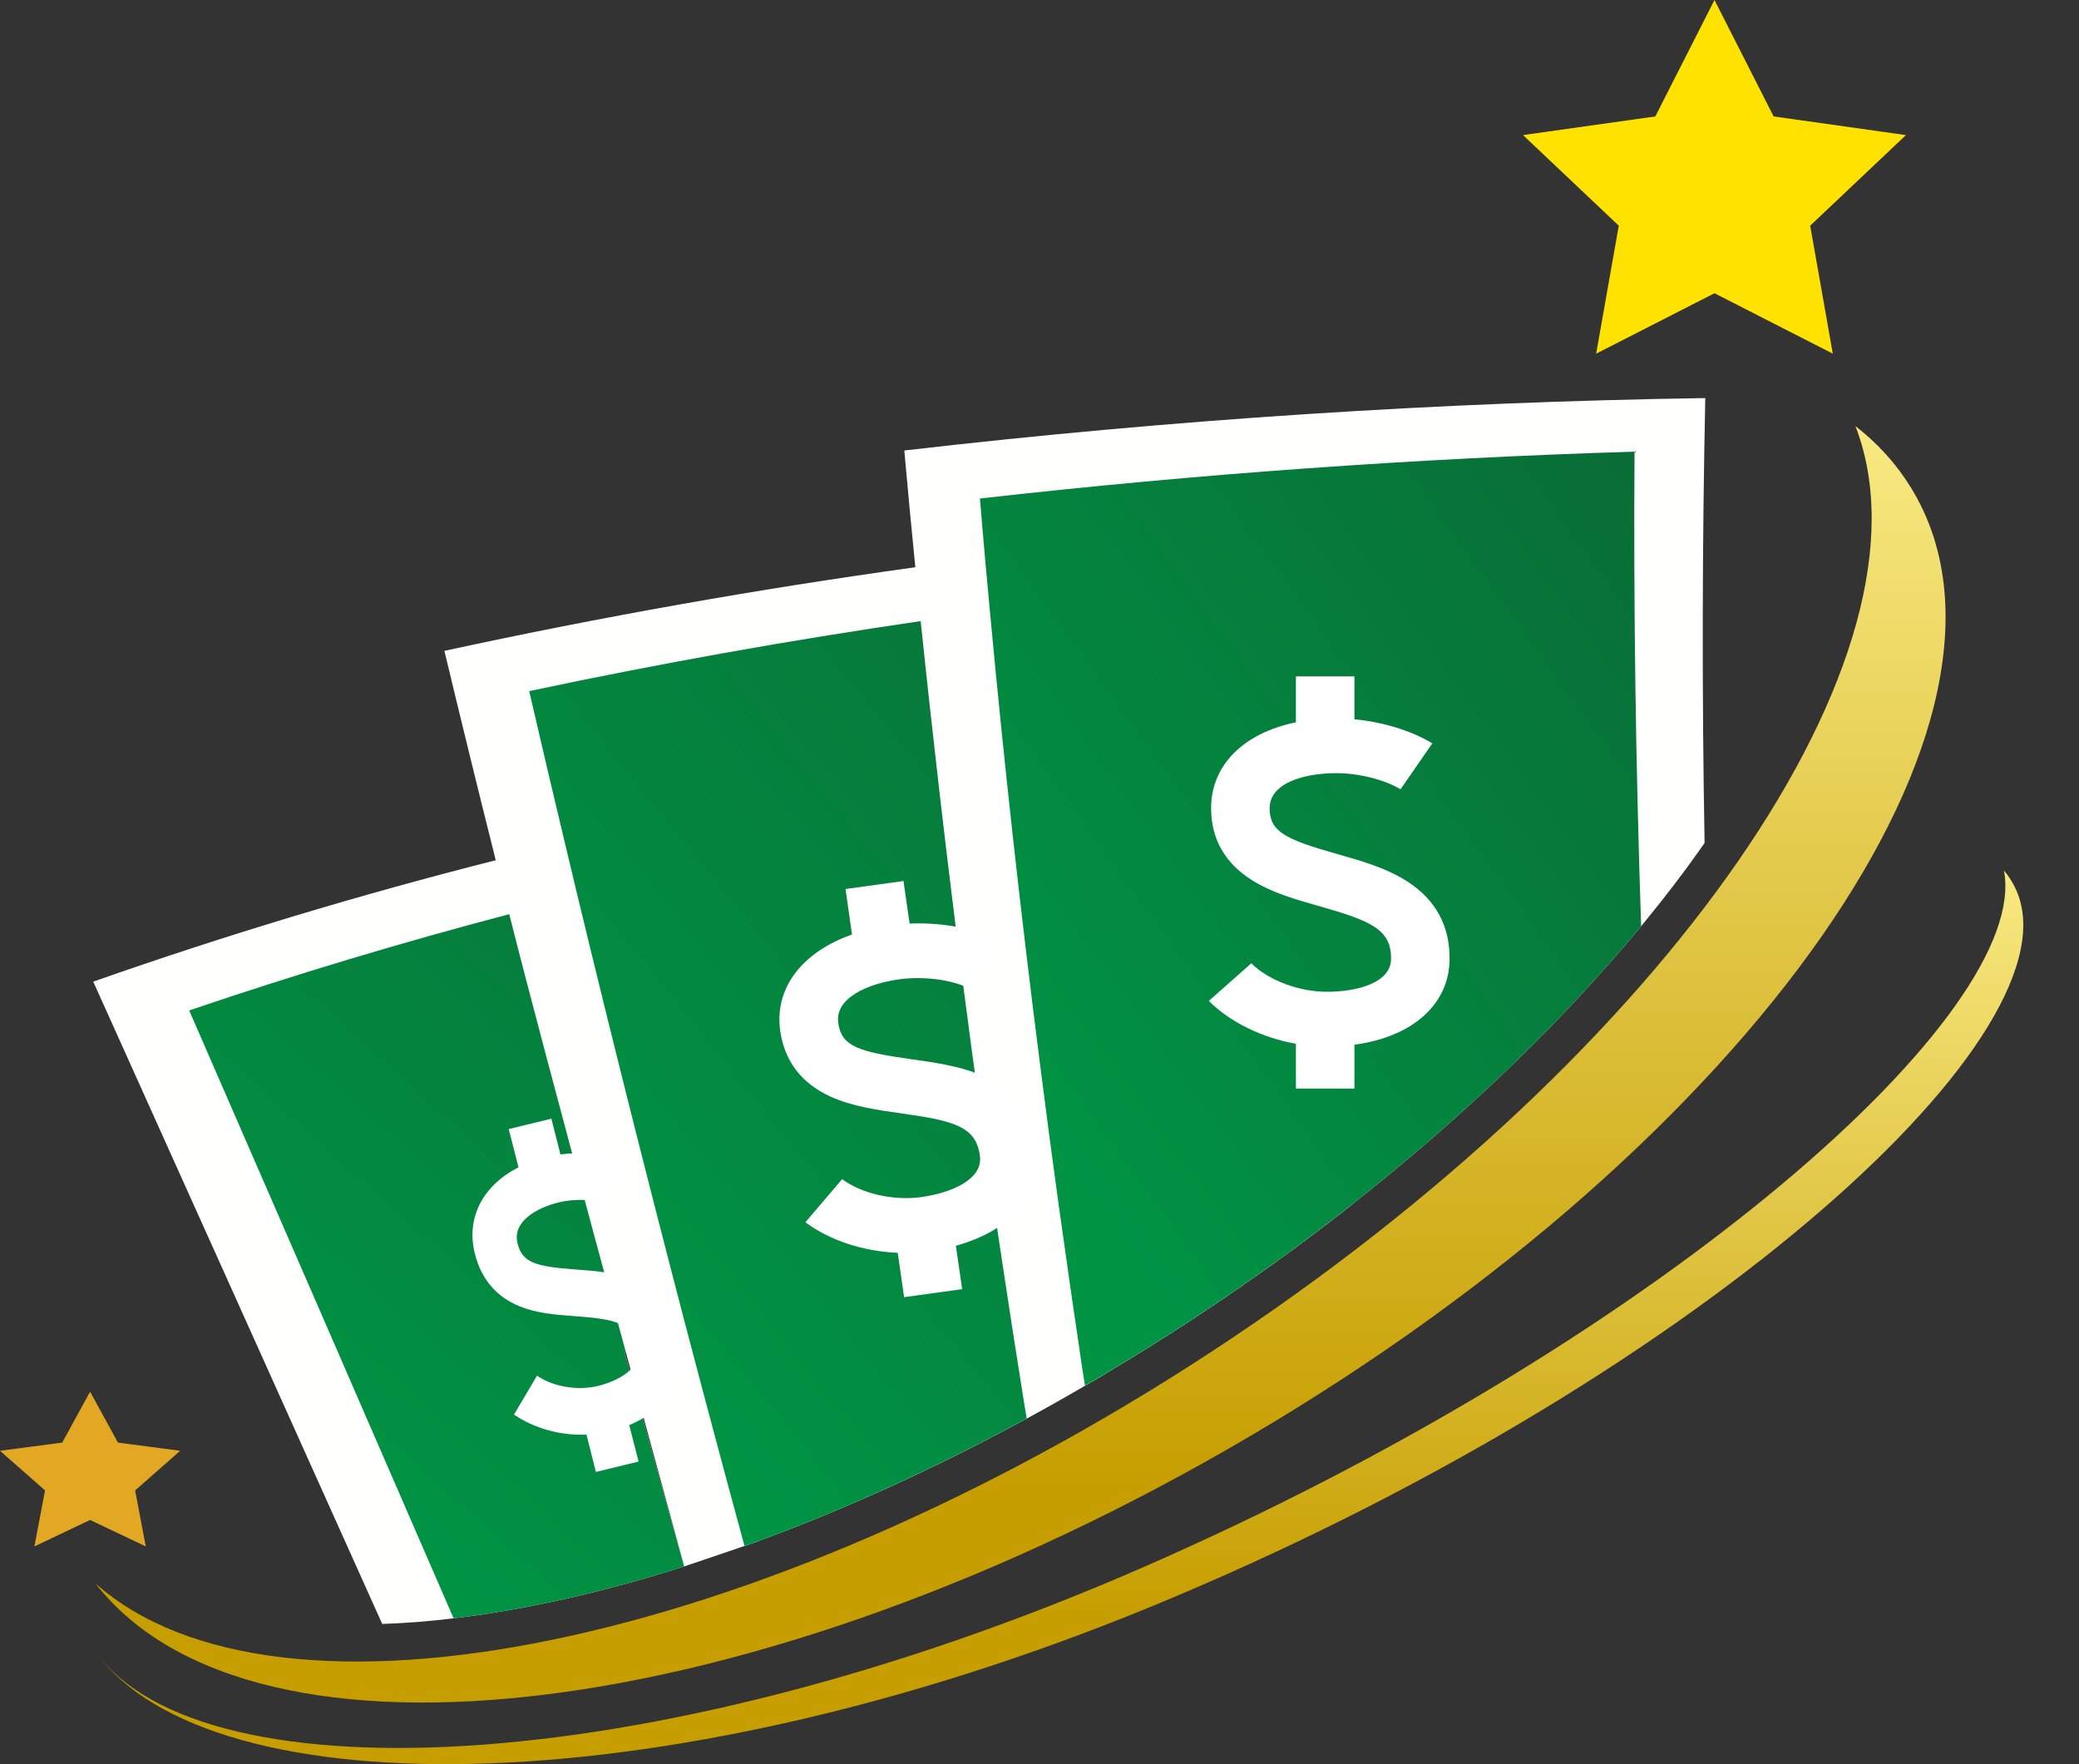
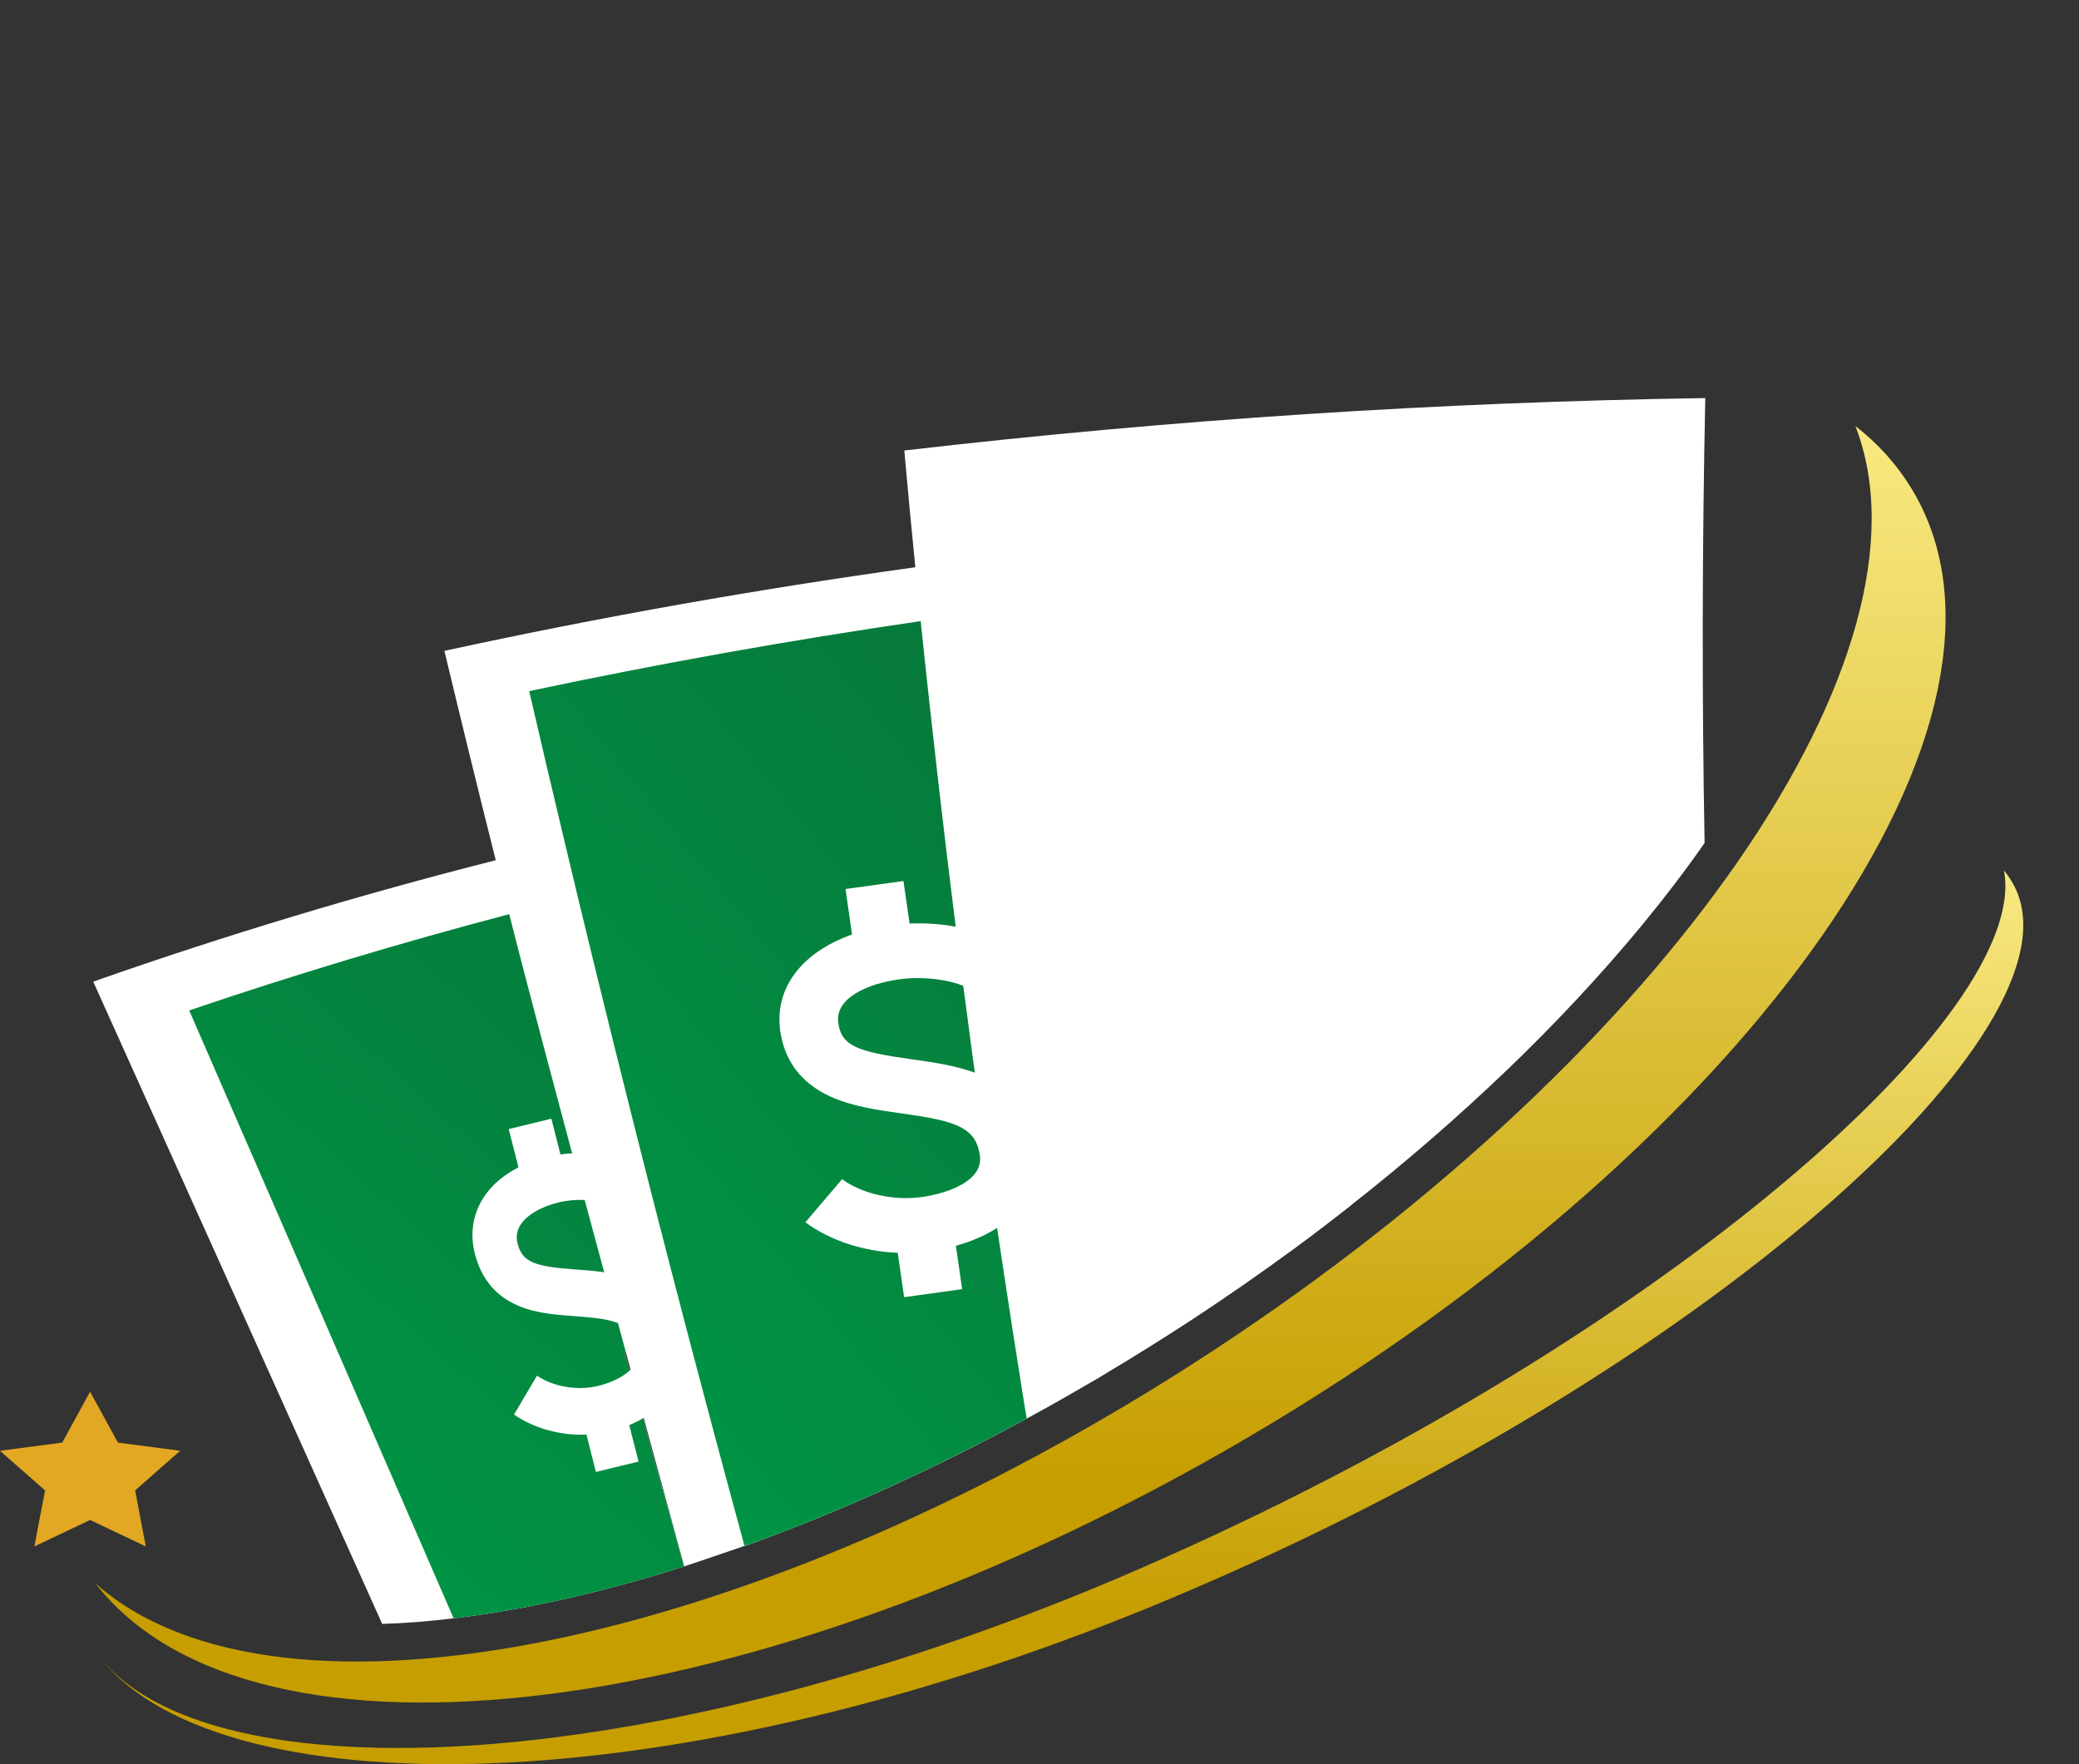
<svg xmlns="http://www.w3.org/2000/svg" width="33" height="28" viewBox="0 0 33 28" fill="none">
  <rect x="0" y="0" width="33" height="28" fill="#333333" stroke="none" />
-   <path d="M27.214 0L28.153 1.848L30.253 2.144L28.733 3.582L29.092 5.613L27.214 4.654L25.336 5.613L25.695 3.582L24.175 2.144L26.275 1.848L27.214 0Z" fill="#FFE200" />
  <path d="M1.43 22.088L1.872 22.896L2.86 23.026L2.145 23.655L2.314 24.544L1.43 24.124L0.546 24.544L0.715 23.655L0 23.026L0.988 22.896L1.43 22.088Z" fill="#E2A723" />
  <path fill-rule="evenodd" clip-rule="evenodd" d="M14.822 12.239C14.851 12.337 14.879 12.438 14.908 12.536C15.316 13.953 15.723 15.369 16.129 16.785C16.357 17.576 16.582 18.367 16.809 19.157L16.81 19.162C17.025 19.91 17.239 20.658 17.453 21.407C17.49 21.535 17.527 21.663 17.563 21.791C17.45 21.86 17.337 21.927 17.222 21.991L17.221 21.992C17.016 22.112 16.811 22.229 16.604 22.344C16.503 22.4 16.399 22.457 16.297 22.513C15.676 22.851 15.05 23.167 14.427 23.458C13.551 23.869 12.678 24.23 11.818 24.538C11.492 23.342 11.174 22.151 10.863 20.96L10.789 20.981C10.454 21.085 10.161 21.253 9.915 21.466C10.223 22.595 10.539 23.728 10.861 24.861C10.44 24.997 10.028 25.115 9.623 25.219C8.772 25.439 7.961 25.595 7.2 25.685C6.809 25.733 6.431 25.763 6.067 25.774C4.541 22.378 3.012 18.98 1.48 15.58C3.582 14.841 5.714 14.199 7.869 13.653C8.234 13.56 8.602 13.47 8.968 13.385C10.903 12.925 12.856 12.543 14.822 12.239Z" fill="#FFFFFE" />
  <path fill-rule="evenodd" clip-rule="evenodd" d="M14.93 16.77C15.256 17.852 15.581 18.934 15.906 20.015C16.118 20.721 16.33 21.427 16.542 22.134C16.563 22.204 16.583 22.274 16.605 22.344C16.503 22.4 16.399 22.457 16.297 22.513C15.676 22.851 15.05 23.167 14.427 23.458C13.551 23.869 12.678 24.23 11.818 24.538C11.492 23.342 11.174 22.151 10.863 20.96L10.789 20.981C10.454 21.085 10.161 21.253 9.915 21.466C10.223 22.595 10.539 23.728 10.861 24.861C10.44 24.997 10.028 25.115 9.623 25.219C8.772 25.439 7.961 25.595 7.2 25.685C5.804 22.47 4.405 19.254 3.003 16.037C4.679 15.467 6.374 14.959 8.083 14.509C8.444 14.415 8.808 14.322 9.171 14.234C10.726 13.852 12.293 13.519 13.868 13.238C14.222 14.416 14.577 15.594 14.93 16.77Z" fill="url(#paint0_linear)" />
  <path d="M19.825 22.804C12.053 27.372 4.02 28.358 1.515 25.131C4.405 27.699 12.006 26.187 19.243 21.445C26.513 16.681 30.839 10.346 29.451 6.762C29.807 7.039 30.104 7.366 30.334 7.742C32.55 11.348 27.845 18.09 19.825 22.804Z" fill="url(#paint1_linear)" />
  <path d="M18.678 25.33C10.694 28.715 3.312 28.735 1.516 26.214C3.211 28.59 10.57 28.279 18.544 24.698C26.474 21.157 32.236 16.067 31.809 13.816C31.879 13.899 31.937 13.989 31.984 14.085C33.09 16.332 27.088 21.777 18.678 25.33Z" fill="url(#paint2_linear)" />
  <path fill-rule="evenodd" clip-rule="evenodd" d="M20.795 14.358C20.535 12.357 20.294 10.368 20.075 8.391C18.595 8.512 17.115 8.668 15.635 8.856C15.267 8.903 14.898 8.953 14.529 9.003C12.03 9.349 9.537 9.791 7.054 10.33C7.319 11.435 7.59 12.544 7.869 13.653C7.939 13.938 8.01 14.224 8.083 14.509C8.666 16.819 10.222 22.533 10.861 24.861C10.861 24.861 11.456 24.662 11.818 24.536L11.818 24.538L11.893 24.51C11.95 24.49 12 24.472 12.034 24.46L12.034 24.458C12.824 24.167 13.624 23.834 14.427 23.458C15.05 23.167 15.676 22.851 16.297 22.513C16.399 22.457 16.503 22.4 16.604 22.344C16.811 22.229 17.016 22.112 17.221 21.992L17.222 21.991C17.337 21.927 17.45 21.86 17.563 21.791C18.015 21.522 18.462 21.242 18.905 20.953C19.46 20.589 20 20.214 20.52 19.833L20.526 19.828C20.843 19.595 21.152 19.359 21.454 19.121C21.221 17.524 21.001 15.937 20.795 14.358Z" fill="#FFFFFE" />
  <path fill-rule="evenodd" clip-rule="evenodd" d="M19.024 9.314C19.257 11.174 19.507 13.044 19.777 14.926C20.01 16.552 20.257 18.184 20.519 19.824L20.52 19.833C20 20.214 19.461 20.589 18.905 20.953C18.462 21.242 18.015 21.522 17.563 21.791C17.45 21.86 17.337 21.927 17.222 21.991L17.221 21.992C17.016 22.112 16.811 22.229 16.604 22.344C16.503 22.4 16.399 22.457 16.297 22.513C15.676 22.851 15.05 23.167 14.427 23.458C13.551 23.869 12.678 24.23 11.818 24.538C11.492 23.342 11.174 22.151 10.862 20.96C10.273 18.708 9.71 16.467 9.171 14.234C9.102 13.951 9.035 13.668 8.968 13.385C8.774 12.577 8.586 11.772 8.4 10.969C10.465 10.531 12.537 10.161 14.614 9.858C14.981 9.805 15.348 9.753 15.713 9.702C16.817 9.555 17.92 9.424 19.024 9.314Z" fill="url(#paint3_linear)" />
  <path fill-rule="evenodd" clip-rule="evenodd" d="M27.068 6.318C27.019 8.642 27.014 10.996 27.057 13.379C26.752 13.817 26.415 14.257 26.05 14.7C25.418 15.464 24.701 16.235 23.907 16.996L23.905 16.997C23.153 17.717 22.335 18.43 21.454 19.121C21.152 19.359 20.843 19.595 20.526 19.828L20.52 19.833C20 20.214 19.46 20.589 18.905 20.953C18.462 21.242 18.015 21.522 17.563 21.791C17.45 21.86 17.337 21.927 17.222 21.991L17.221 21.992C17.016 22.112 16.811 22.229 16.604 22.344C16.503 22.4 16.399 22.457 16.297 22.513C16.282 22.426 16.268 22.337 16.253 22.25C16.133 21.505 16.018 20.758 15.906 20.015C15.737 18.908 15.579 17.805 15.43 16.706C15.242 15.31 15.068 13.92 14.908 12.536C14.805 11.64 14.706 10.747 14.614 9.858C14.585 9.573 14.557 9.287 14.529 9.003C14.467 8.384 14.409 7.766 14.354 7.15C18.611 6.657 22.853 6.382 27.068 6.318Z" fill="#FFFFFE" />
-   <path fill-rule="evenodd" clip-rule="evenodd" d="M25.945 7.168C25.928 9.646 25.964 12.157 26.05 14.7C25.418 15.464 24.701 16.235 23.907 16.996L23.905 16.997C23.153 17.717 22.335 18.43 21.454 19.121C21.152 19.359 20.843 19.595 20.526 19.828L20.52 19.833C20 20.214 19.46 20.589 18.905 20.953C18.462 21.242 18.015 21.522 17.563 21.791C17.45 21.86 17.337 21.927 17.222 21.991C17.207 21.894 17.192 21.798 17.176 21.701C17.05 20.852 16.927 20.005 16.81 19.162L16.809 19.157C16.706 18.409 16.606 17.663 16.512 16.919C16.201 14.492 15.934 12.087 15.713 9.702C15.686 9.42 15.661 9.138 15.635 8.856C15.608 8.54 15.581 8.226 15.554 7.912C19.03 7.519 22.496 7.274 25.945 7.168Z" fill="url(#paint4_linear)" />
-   <path d="M23.009 15.219C23.013 14.701 22.794 14.292 22.358 14.003C22.021 13.78 21.612 13.664 21.216 13.552C20.392 13.319 20.153 13.196 20.153 12.827C20.153 12.417 20.724 12.271 21.212 12.271C21.568 12.271 21.977 12.374 22.231 12.527L22.735 11.798C22.403 11.596 21.948 11.459 21.499 11.416V10.735H20.57V11.464C19.744 11.634 19.224 12.139 19.224 12.827C19.224 13.309 19.438 13.691 19.859 13.961C20.179 14.167 20.57 14.277 20.947 14.384C21.756 14.613 22.084 14.752 22.08 15.213L22.08 15.216C22.08 15.604 21.532 15.741 21.062 15.741C20.618 15.741 20.135 15.559 19.862 15.289L19.187 15.886C19.533 16.229 20.037 16.471 20.57 16.566V17.277H21.499V16.581C22.417 16.458 23.008 15.941 23.009 15.219Z" fill="white" />
+   <path d="M23.009 15.219C23.013 14.701 22.794 14.292 22.358 14.003C22.021 13.78 21.612 13.664 21.216 13.552C20.392 13.319 20.153 13.196 20.153 12.827C20.153 12.417 20.724 12.271 21.212 12.271C21.568 12.271 21.977 12.374 22.231 12.527C22.403 11.596 21.948 11.459 21.499 11.416V10.735H20.57V11.464C19.744 11.634 19.224 12.139 19.224 12.827C19.224 13.309 19.438 13.691 19.859 13.961C20.179 14.167 20.57 14.277 20.947 14.384C21.756 14.613 22.084 14.752 22.08 15.213L22.08 15.216C22.08 15.604 21.532 15.741 21.062 15.741C20.618 15.741 20.135 15.559 19.862 15.289L19.187 15.886C19.533 16.229 20.037 16.471 20.57 16.566V17.277H21.499V16.581C22.417 16.458 23.008 15.941 23.009 15.219Z" fill="white" />
  <path d="M16.474 18.217C16.404 17.704 16.129 17.329 15.656 17.102C15.291 16.927 14.869 16.868 14.462 16.811C13.612 16.692 13.358 16.603 13.306 16.238C13.247 15.832 13.791 15.609 14.275 15.543C14.627 15.494 15.047 15.541 15.32 15.658L15.716 14.867C15.358 14.713 14.888 14.639 14.438 14.658L14.341 13.983L13.421 14.11L13.524 14.832C12.73 15.112 12.287 15.683 12.385 16.365C12.454 16.842 12.72 17.191 13.175 17.401C13.522 17.561 13.925 17.617 14.313 17.672C15.146 17.788 15.491 17.881 15.553 18.339L15.554 18.342C15.609 18.725 15.085 18.936 14.62 19C14.181 19.06 13.677 18.946 13.367 18.715L12.784 19.399C13.176 19.691 13.709 19.862 14.25 19.884L14.351 20.588L15.272 20.461L15.173 19.772C16.064 19.526 16.576 18.933 16.474 18.217Z" fill="white" />
  <path d="M10.799 21.216C10.692 20.785 10.446 20.483 10.068 20.32C9.775 20.195 9.453 20.171 9.142 20.149C8.493 20.101 8.293 20.041 8.215 19.735C8.128 19.393 8.512 19.17 8.868 19.084C9.126 19.02 9.446 19.034 9.663 19.116L9.875 18.419C9.591 18.311 9.231 18.277 8.896 18.322L8.752 17.755L8.075 17.92L8.23 18.527C7.665 18.815 7.393 19.328 7.538 19.9C7.64 20.301 7.877 20.581 8.241 20.73C8.517 20.845 8.825 20.867 9.122 20.889C9.758 20.935 10.027 20.992 10.121 21.377L10.122 21.38C10.204 21.701 9.834 21.913 9.492 21.997C9.169 22.076 8.78 22.01 8.524 21.834L8.159 22.451C8.483 22.674 8.901 22.786 9.309 22.77L9.459 23.362L10.136 23.197L9.988 22.618C10.63 22.352 10.951 21.817 10.799 21.216Z" fill="white" />
  <defs>
    <linearGradient id="paint0_linear" x1="10.96" y1="8.161" x2="0.861" y2="19.39" gradientUnits="userSpaceOnUse">
      <stop stop-color="#096D36" />
      <stop offset="1" stop-color="#009344" />
    </linearGradient>
    <linearGradient id="paint1_linear" x1="3.966" y1="6.762" x2="3.966" y2="23.64" gradientUnits="userSpaceOnUse">
      <stop stop-color="#F8E981" />
      <stop offset="1" stop-color="#C69E00" />
    </linearGradient>
    <linearGradient id="paint2_linear" x1="4.07" y1="13.816" x2="4.07" y2="25.632" gradientUnits="userSpaceOnUse">
      <stop stop-color="#F8E981" />
      <stop offset="1" stop-color="#C69E00" />
    </linearGradient>
    <linearGradient id="paint3_linear" x1="15.49" y1="3.105" x2="3.34" y2="12.948" gradientUnits="userSpaceOnUse">
      <stop stop-color="#096D36" />
      <stop offset="1" stop-color="#009344" />
    </linearGradient>
    <linearGradient id="paint4_linear" x1="21.693" y1="1.122" x2="10.221" y2="9.388" gradientUnits="userSpaceOnUse">
      <stop stop-color="#096D36" />
      <stop offset="1" stop-color="#009344" />
    </linearGradient>
  </defs>
</svg>